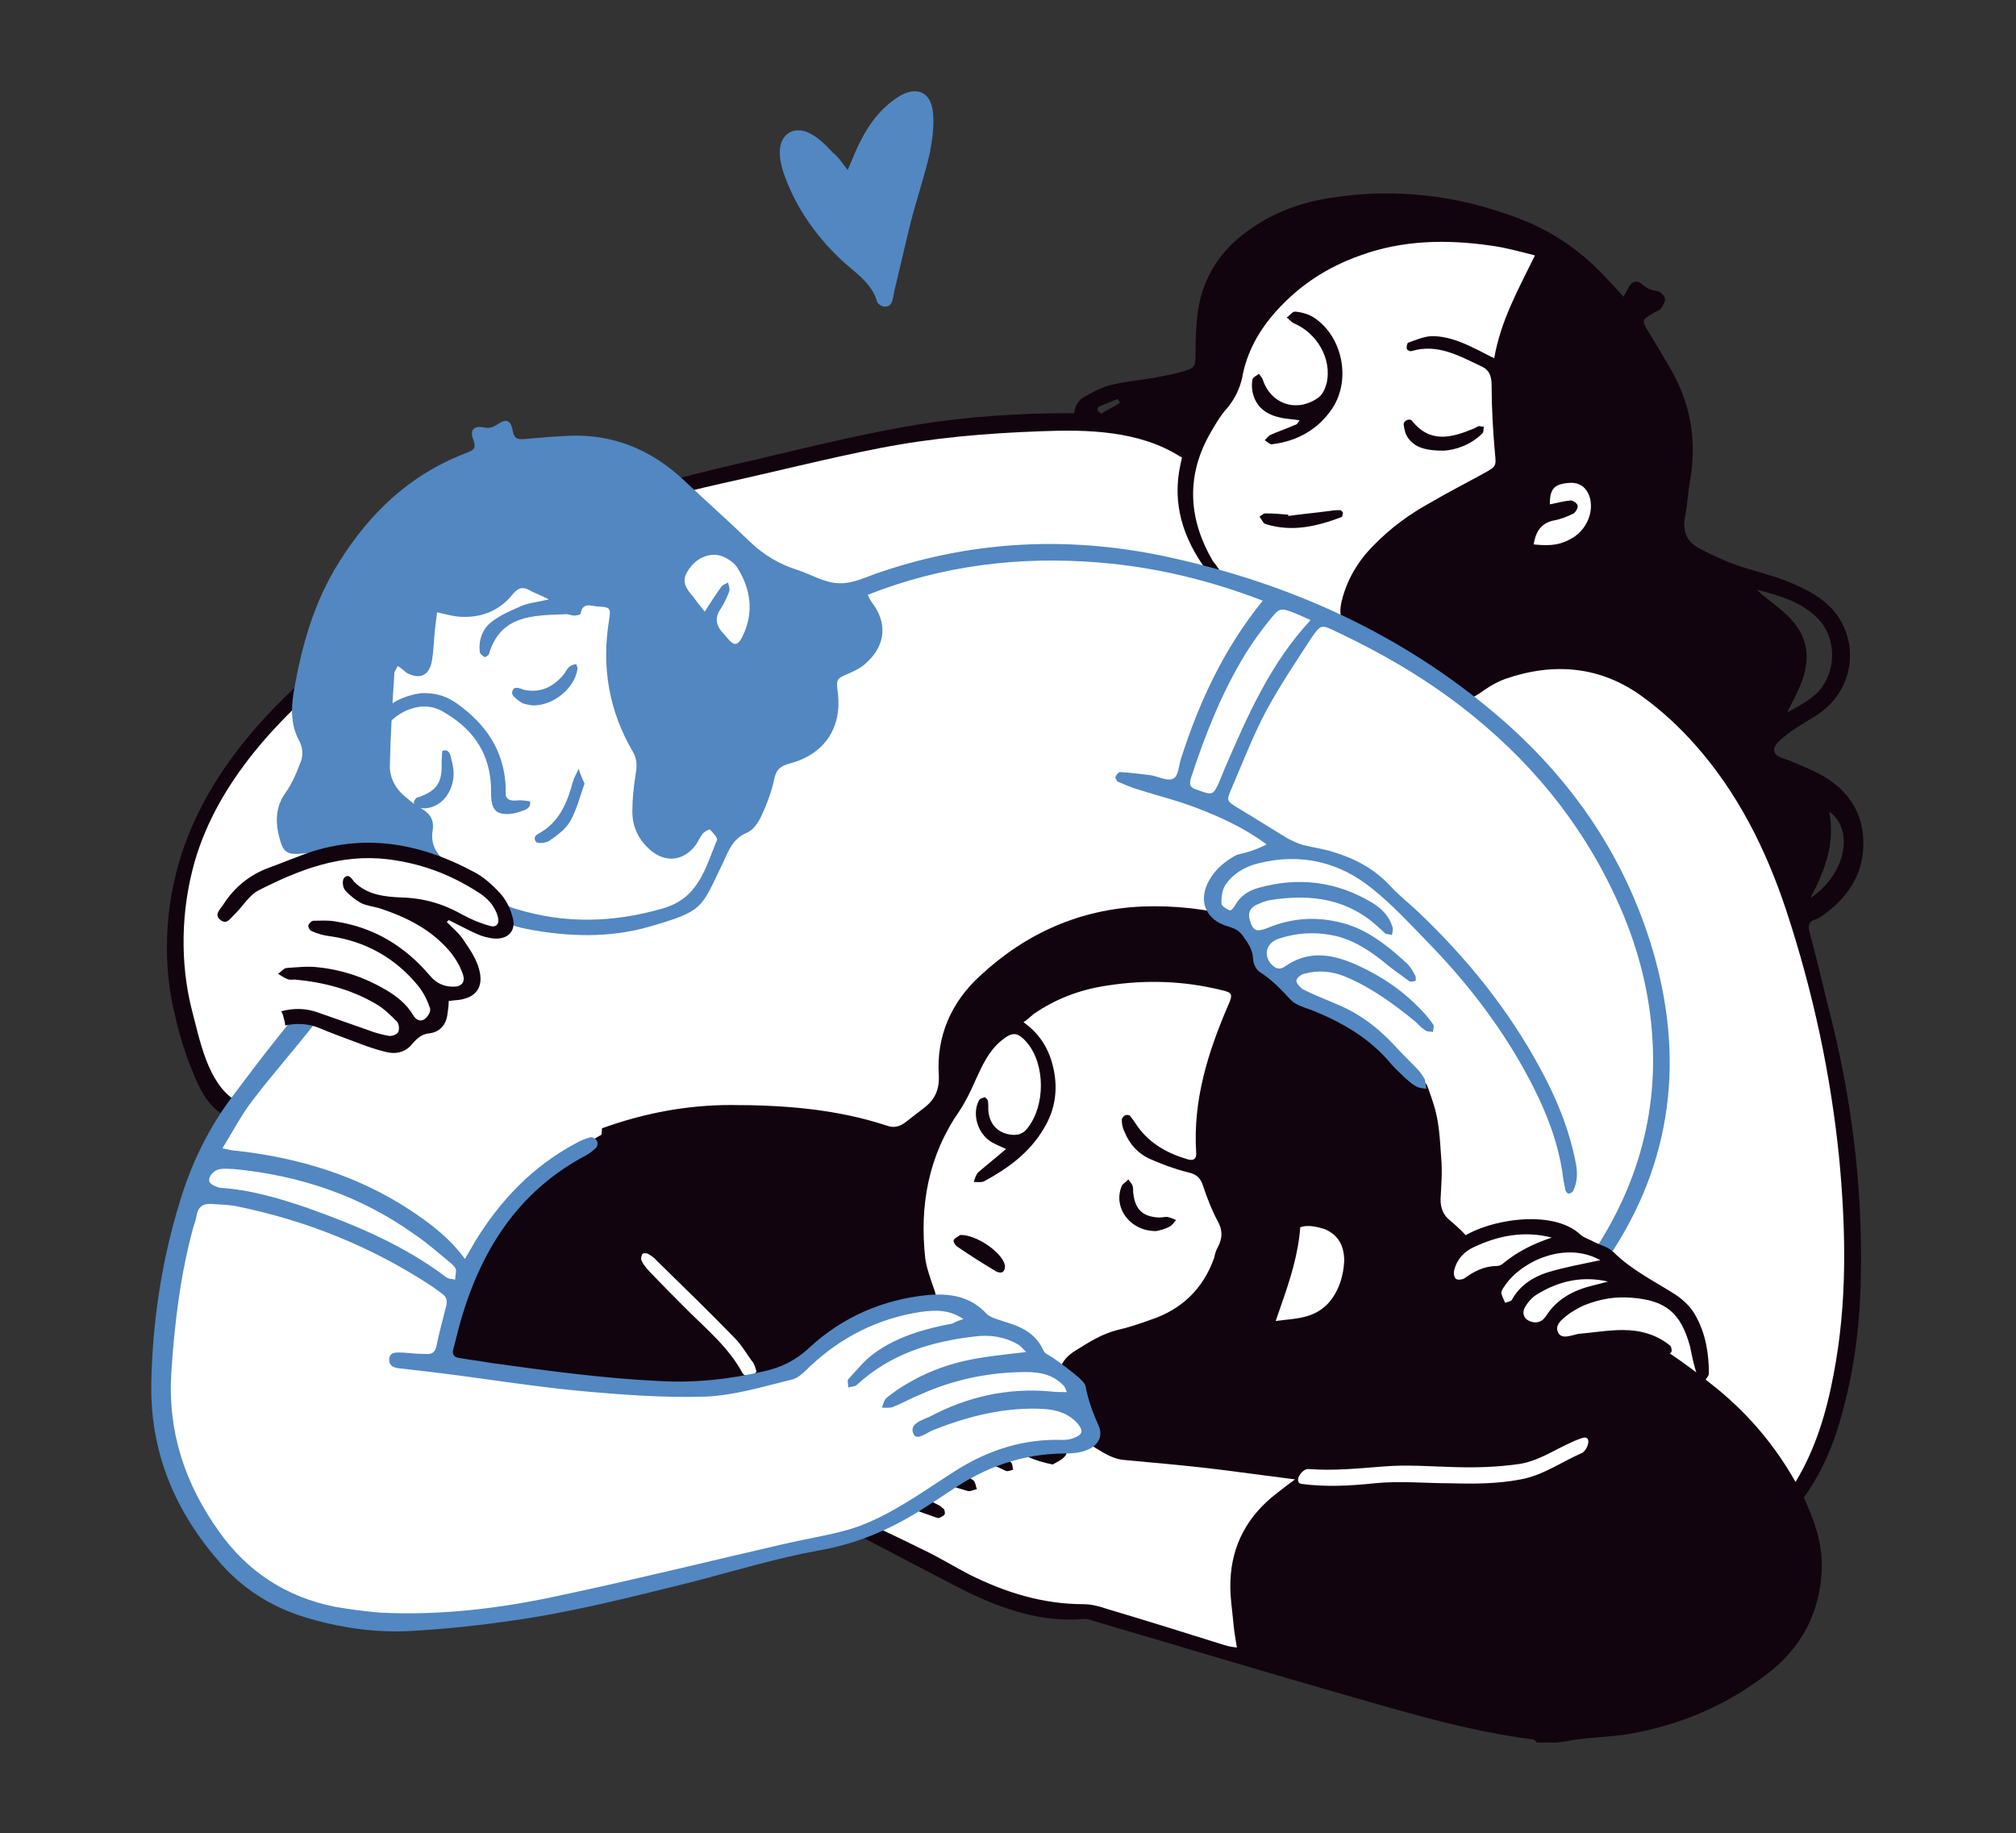
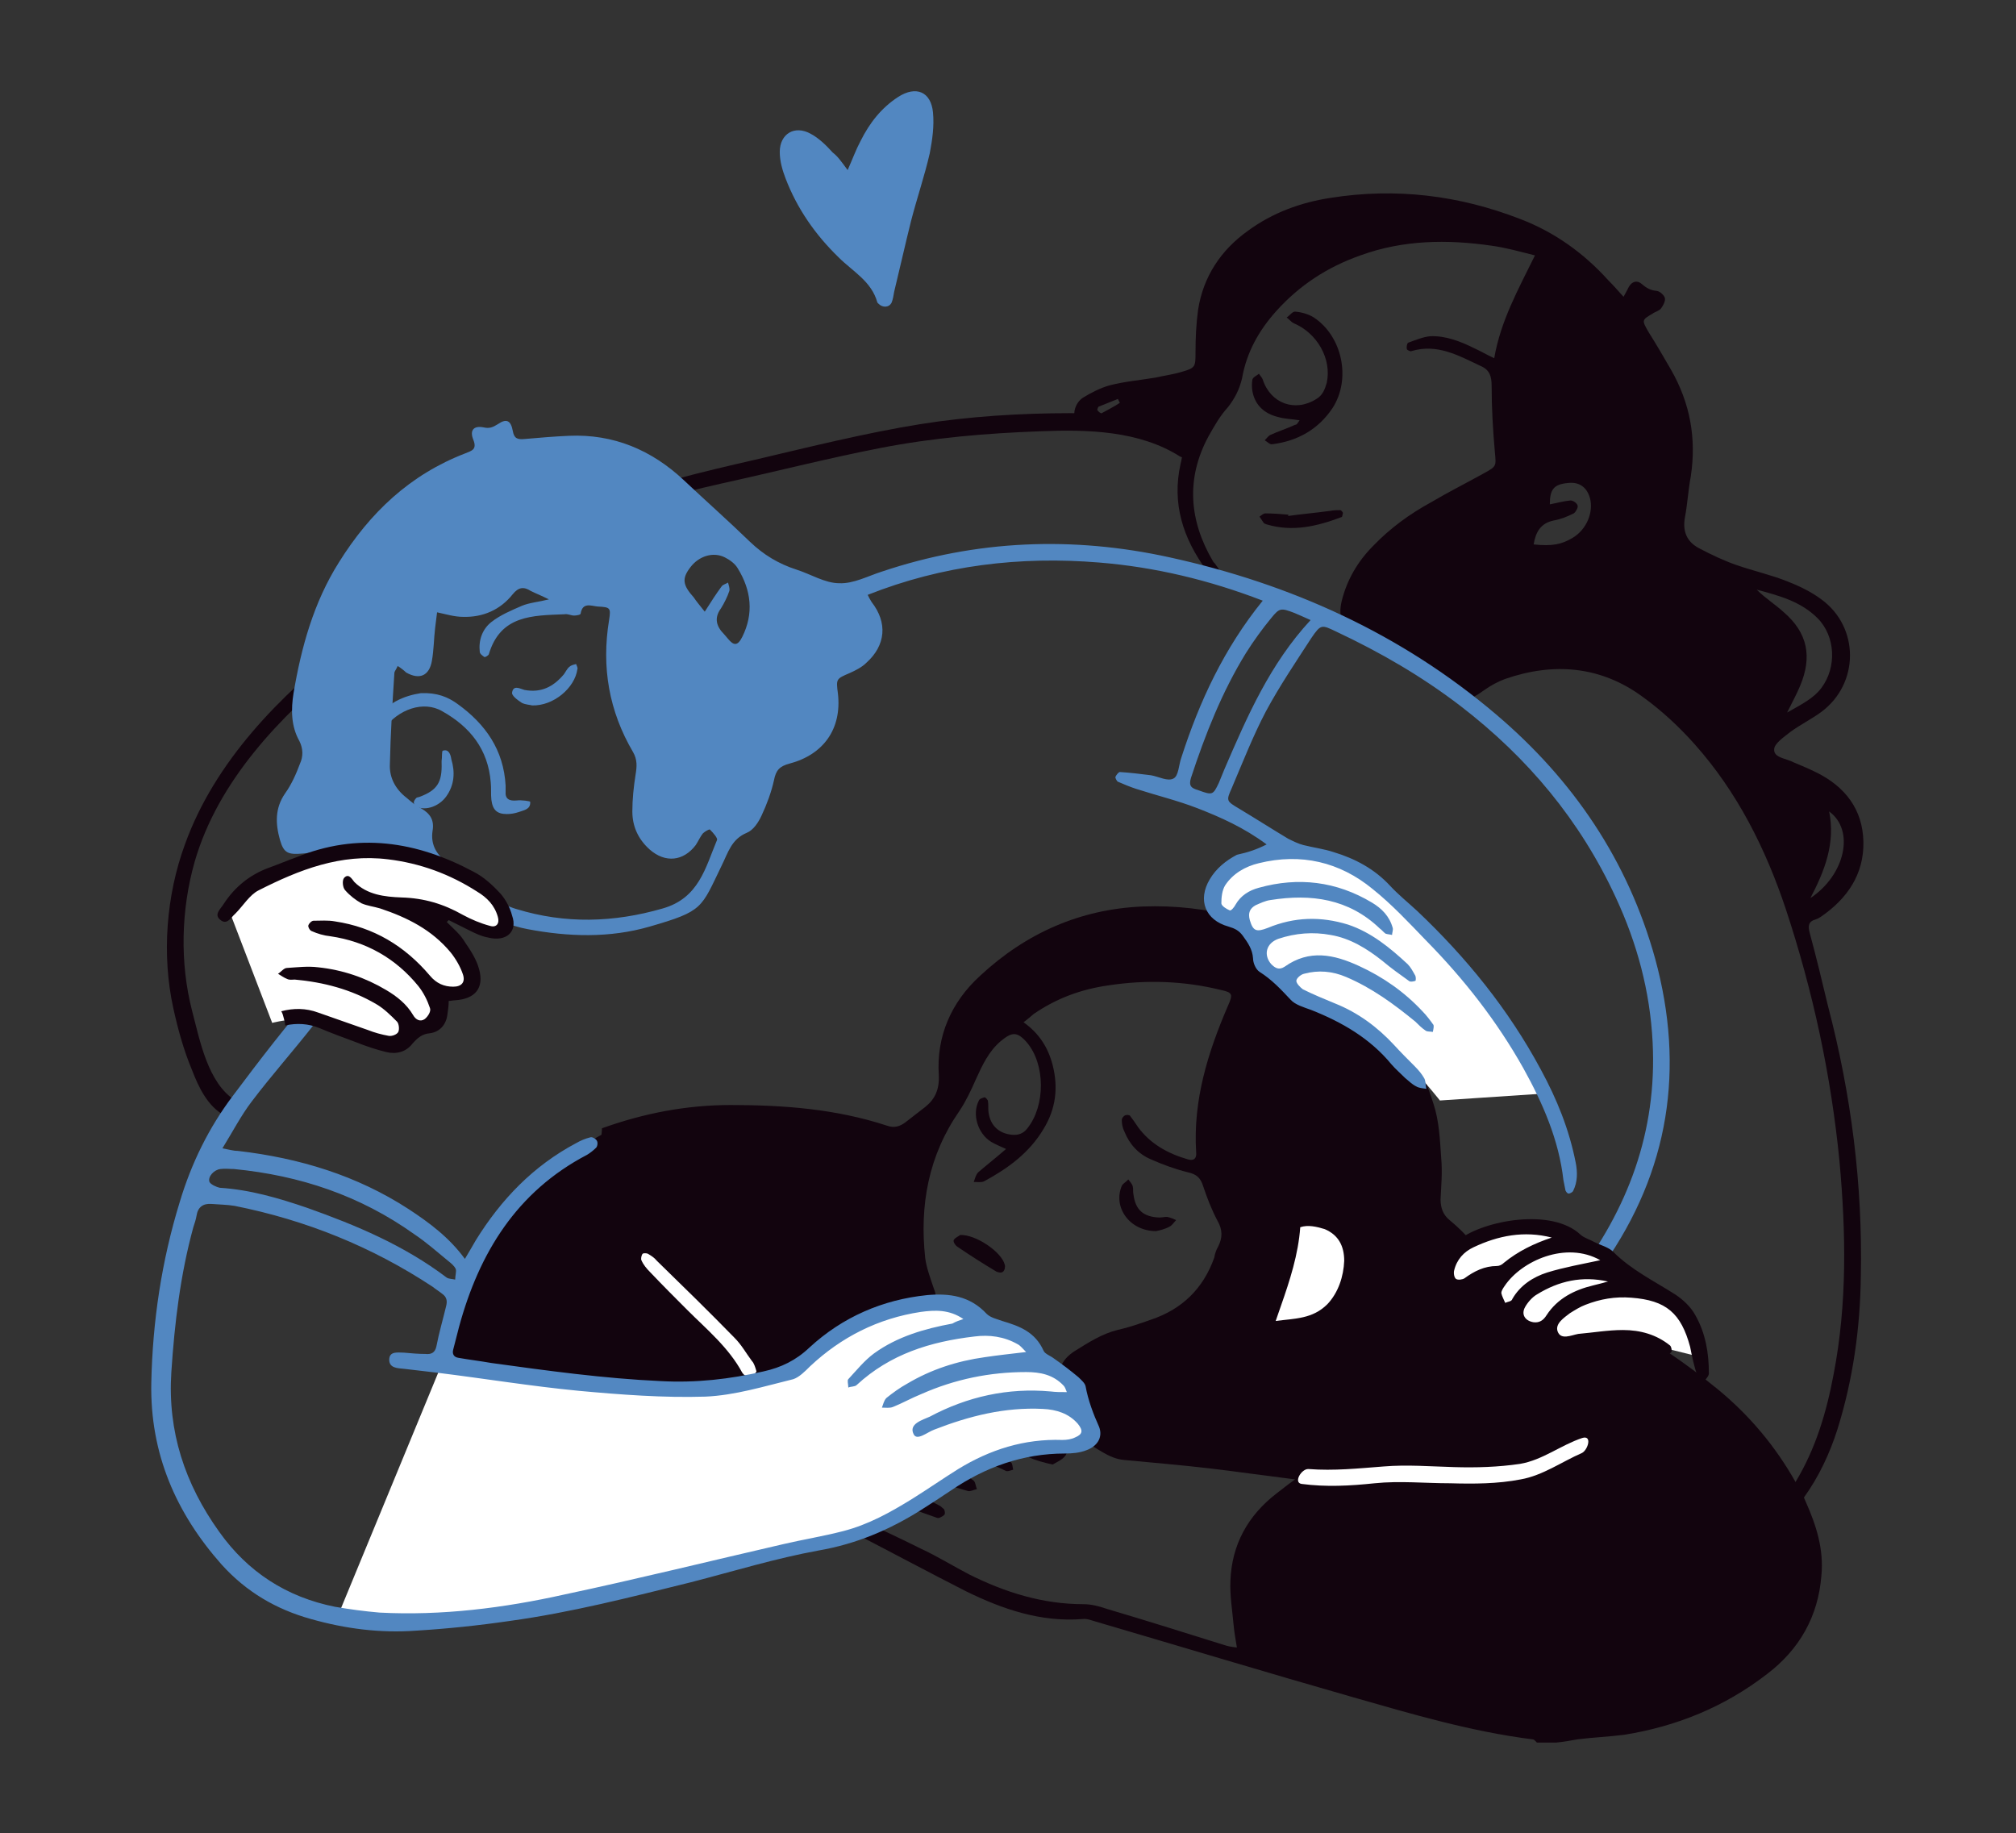
<svg xmlns="http://www.w3.org/2000/svg" id="_лой_2" x="0px" y="0px" viewBox="0 0 311.8 283.5" style="enable-background:new 0 0 311.8 283.5;" xml:space="preserve">
  <rect x="0" y="0" width="311.8" height="283.5" fill="#333333" stroke="none" />
  <style type="text/css"> .st0{fill:#FFFFFF;} .st1{fill:#12040E;} .st2{fill:#5287C1;} </style>
  <g id="_Layer_">
    <g>
-       <path class="st0" d="M134.4,236.7c0,0,20.1,11.5,24.5,11.6s9.5,1.2,9.5,1.2l32.6,8.3l77.6-27.9c0,0,11.3-19.1,7-49 S273.7,129,273.7,129s-20.4-51-20.4-51.6s-12.1-40.3-12.6-40.6s-39.6-0.9-40-1.4s-18.4,24.7-18.4,24.7L167.1,65 c0,0-30.3,3.4-45.8,6.3c-15.2,3-20.1,6.7-20.3,6.2S61,89.4,61,89.4L45,109c0,0-19.1,15.3-17.4,37.1c1.7,21.7,8.3,25.6,8.3,25.6 s-17,31.1-9.5,53.4s22,27.1,37.8,26.3S134.4,236.7,134.4,236.7L134.4,236.7z" />
      <path class="st1" d="M140.6,178.6c-1.6,1.5-3.4,2.8-4.8,4.4c-1.5,1.7-2.9,3.6-3.9,5.7c-2.3,4.4-0.2,7.6,2.3,11.2 c1.7,2.5-0.1,4.4-2.4,5.5c-1.8,0.9-3.3,1.4-4.6,3c-0.9,1.1-1.7,2.1-2.9,2.9c-1.4,1-3.2,1.8-4.8,2.2c-1.6,0.4-3.3,0.2-4.9,0.4 c-4,0.4-7.9,1-11.9,0.9c-6.6-0.2-13.7,0-20.1-1.6c-0.2,0.1-0.4,0.2-0.7,0.2c-2.2,0-4.4-0.1-6.6-0.5c-1.5-0.2-3.4-0.5-4.7-1.3 c-0.2-0.1-0.4-0.3-0.6-0.5c-1.7-1.2-0.8-4.1-0.4-5.7c0.7-2.9,2-5.4,3.6-7.9c3.6-5.7,4.7-9.6,9.4-14.4c2.1-2.1,7.2-5.6,9.7-7.2 c2.5-1.5,5.4-2.3,8.2-2.9c6.9-1.4,14.2-2.3,21.2-1.6c3.6,0.4,7.2,1.2,10.7,1.9c3.1,0.6,6,1.7,8.8,3.2 C141.8,176.9,141,178.2,140.6,178.6L140.6,178.6z" />
      <path class="st0" d="M117,212.1c-0.2,0.3-0.4,0.7-0.7,0.8c-0.3,0.1-0.7-0.1-1.1-0.2c-0.2-0.1-0.3-0.3-0.4-0.4 c-2.1-3.9-5.5-6.7-8.5-9.7c-1.9-1.9-3.8-3.8-5.7-5.8c-0.6-0.6-1.1-1.2-1.4-1.9c-0.1-0.2,0-0.8,0.2-1c0.1-0.1,0.6-0.1,0.8,0 c0.5,0.3,1,0.6,1.4,1.1c4,3.9,8.1,7.9,12,11.9c1.1,1.1,1.8,2.4,2.7,3.6C116.6,210.8,116.8,211.4,117,212.1L117,212.1z" />
      <path class="st1" d="M279.3,232.3c-0.1-0.2-0.2-0.5-0.3-0.7c-0.4-0.8-0.8-1.6-1.3-2.4c-3.1-5.5-7.1-10.3-12.1-14.4 c-9.8-8-20.6-14.1-33.1-17c-0.4-0.1-0.8-0.1-1.2-0.4c-0.5-0.3-1.1-0.6-1.3-1.1c-1.1-3.2-3.3-5.5-5.8-7.6c-1-0.8-1.4-1.9-1.4-3.2 c0.1-2.1,0.3-4.2,0.1-6.4c-0.2-2.8-0.3-5.7-1.2-8.4c-1.8-5.7-4.5-11-8-15.9c-2.2-3.1-4.9-5.6-8.3-7.4c-9-4.8-18.5-7.6-28.7-7.2 c-9.6,0.4-18,4.1-25.1,10.7c-4.5,4.1-6.8,9.4-6.4,15.4c0.1,2.2-0.6,3.7-2.1,4.9c-1,0.8-2.1,1.6-3.1,2.4c-0.8,0.6-1.7,0.9-2.8,0.5 c-7.9-2.6-16-3.2-24.2-3.2c-6.9,0-13.5,1.3-19.9,3.6c0,0.5-0.1,1-0.1,1.5c0,0.3,0,0.8,0,1.2c3.6-1.4,7.4-2.4,11.3-3 c7.9-1.3,15.7-0.8,23.5,0.4c2.4,0.4,4.9,1,7.9,1.6c-1.2,1.1-1.9,1.7-2.7,2.3c-3,2.5-5.5,5.3-7.2,8.9c-2.5,5.4-1.4,10.6,3.1,14.5 c1.7,1.5,3.4,2.5,5.7,1.1c0.7-0.4,1.5-0.6,2.3-0.7c2.1-0.4,4.2-0.6,6.3-0.9c1.6-0.3,1.8-0.7,1.2-2.2c-0.5-1.5-1.1-3.1-1.3-4.6 c-0.9-8.2,0.5-15.9,5.3-22.8c1-1.5,1.8-3.2,2.5-4.8c1-2.2,2-4.4,3.9-6c1.7-1.4,2.5-1.5,4,0.2c2.9,3.4,2.9,9.8,0.1,13.3 c-0.6,0.8-1.4,1.1-2.4,1c-2-0.2-3.3-1.4-3.6-3.4c-0.1-0.6,0-1.2-0.1-1.8c0-0.2-0.4-0.6-0.5-0.6c-0.3,0.1-0.8,0.2-0.9,0.5 c-1.1,2.1-0.2,5.1,1.9,6.4c0.7,0.4,1.4,0.7,2.3,1.1c-1.5,1.3-2.9,2.4-4.3,3.6c-0.4,0.4-0.5,1-0.7,1.5c0.6,0,1.2,0.1,1.6-0.1 c3.7-2,7-4.4,9.2-8.1c1.9-3.1,2.3-6.4,1.4-9.9c-0.7-2.7-2.1-4.9-4.5-6.6c0.7-0.5,1.1-0.9,1.6-1.3c3.5-2.4,7.3-3.8,11.5-4.4 c5.9-0.9,11.7-0.7,17.4,0.7c1.9,0.4,1.9,0.7,1.1,2.5c-3.1,7.2-5.4,14.6-4.9,22.6c0.1,0.9-0.3,1.4-1.3,1.1c-3.1-0.9-5.8-2.4-7.7-5 c-0.4-0.6-0.8-1.2-1.2-1.7c-0.1-0.2-0.6-0.2-0.8-0.1s-0.5,0.4-0.5,0.7c0,0.6,0.1,1.2,0.4,1.8c0.8,2,2.2,3.5,4.1,4.3 c1.8,0.8,3.7,1.5,5.7,2c1.4,0.3,2,0.9,2.4,2.2c0.6,1.8,1.3,3.6,2.2,5.3c0.8,1.4,0.8,2.6,0.1,4c-0.3,0.5-0.5,1.1-0.6,1.7 c-1.7,4.8-5,8-9.8,9.6c-1.7,0.6-3.4,1.2-5.2,1.6c-2.4,0.6-4.4,1.9-6.5,3.2c-2.4,1.5-2.9,3.4-2.2,6c0.3,1.3,1,2.6,0.8,3.8 c-0.5,2.4,0.8,3.3,2.5,4.1c2.2,1,4,2.8,6.5,3c4.4,0.4,8.8,0.8,13.2,1.3c4.2,0.5,8.4,1.1,13.2,1.7c-1.4,1-2.1,1.6-2.9,2.2 c-4.4,3.4-6.9,7.9-7.1,13.5c-0.1,2.3,0.3,4.6,0.5,6.9c0.1,1.1,0.3,2.1,0.5,3.4c-0.9-0.1-1.4-0.2-2-0.4c-6.1-1.9-12.1-3.8-18.2-5.6 c-1.1-0.4-2.4-0.7-3.5-0.7c-6.3,0-12.1-1.8-17.7-4.6c-2.5-1.3-4.9-2.8-7.5-4c-3-1.5-6-2.9-9-4.3c-0.9-0.4-2.2-0.9-2.7,0.1 c-0.5,1.2,0.9,1.6,1.8,2c5.6,2.9,11.2,5.9,16.9,8.8c5.7,2.8,11.6,4.8,18,4.3c0.7-0.1,1.4,0.2,2.1,0.4c13.3,3.9,26.5,7.9,39.8,11.7 c9.1,2.6,18.2,5.3,27.7,6.5c0.3,0,0.5,0.3,0.7,0.5h3c1.1-0.1,2.2-0.3,3.3-0.5c2.4-0.3,4.8-0.4,7.2-0.7c8.1-1.3,15.5-4.3,22.1-9.4 c5-3.8,7.9-8.9,8.4-15.2C282.1,239.6,280.9,235.9,279.3,232.3L279.3,232.3z M278.4,247.7c-1.2,3.9-3.6,6.9-6.8,9.4 c-6.2,4.6-13.1,7.5-20.7,8.7c-3.2,0.5-6.4,0.6-9.6,0.9c-3.9,0.2-7.7-0.3-11.4-1.3c-11-2.9-22-5.9-33.1-8.8c-1.7-0.4-2.7-1.2-2.9-3 c-0.4-2.4-0.9-4.8-1.1-7.2c-0.3-5.1,1.6-9.5,5.4-12.9c0.5-0.5,1.1-0.9,1.6-1.3c2.5-2.1,5.1-2.8,8.6-2.3c10,1.5,20,2.5,30,3.7 c3.6,0.4,7.2,0.6,10.8-0.6c0.5-0.2,1.1-0.1,1.4-0.4c0.5-0.4,1.1-1.1,1-1.6c-0.2-1-1.1-0.6-1.7-0.3c-4.4,1.7-8.9,1-13.5,0.5 c-9.6-1.2-19.2-2.3-28.8-3.5c-5.9-0.8-11.8-1.6-17.7-2.5c-1.8-0.3-2.8-1.4-3-3.6c-0.7-7.6,2.8-14.2,9.7-17.6 c9.8-4.8,20-7,31.1-4.6c13.6,2.9,25.5,8.8,36.1,17.5c5.1,4.2,9.1,9.1,12.1,14.9c0.4,0.7,0.7,1.5,1.1,2.2c0.1,0.3,0.2,0.6,0.4,0.8 C279.3,238.9,279.8,243.3,278.4,247.7L278.4,247.7z" />
      <g>
        <path class="st1" d="M279.9,144.3c-0.3-1.1-0.2-1.8,0.9-2.1c0.3-0.1,0.5-0.2,0.8-0.4c4.1-2.8,6.7-6.6,6.6-11.6s-2.8-8.5-7.2-10.7 c-1.2-0.6-2.4-1.1-3.6-1.6c-1.1-0.6-3.1-0.7-3-2c0-0.9,1.5-1.9,2.5-2.7c1.5-1.1,3.3-2,4.8-3.1c5.9-4.4,5.9-13.1,0-17.4 c-1.6-1.2-3.5-2.1-5.3-2.8c-2.5-1-5.2-1.6-7.8-2.5c-2-0.7-3.9-1.6-5.8-2.6s-2.6-2.6-2.2-4.8c0.4-2.1,0.5-4.2,0.9-6.3 c0.9-5.9-0.1-11.4-3.1-16.6c-1.1-1.9-2.2-3.8-3.4-5.7c-1.1-1.9-1.1-1.9,0.6-2.9c0.4-0.3,1-0.4,1.3-0.8c0.3-0.4,0.7-1.1,0.6-1.6 c-0.1-0.4-0.7-1-1.2-1.1c-1-0.1-1.6-0.4-2.4-1.1c-0.7-0.6-1.5-0.4-2,0.5c-0.2,0.4-0.4,0.8-0.8,1.5c-0.9-1-1.6-1.8-2.4-2.6 c-3.8-4.2-8.3-7.4-13.5-9.4c-9.5-3.7-19.3-4.9-29.4-3.3c-4.6,0.7-9,2.3-12.8,5.1c-4.2,3-6.9,7.1-7.7,12.2 c-0.3,2.2-0.4,4.4-0.4,6.6c0,2.2,0,2.4-2.1,3c-1.3,0.4-2.8,0.6-4.1,0.9c-2.4,0.4-4.8,0.6-7.1,1.2c-1.4,0.4-2.8,1.1-4.1,1.9 c-1.2,0.8-1.6,2.4-1.2,3.2c0.6,1.1,1.7,1,2.7,1c3.2,0.1,6.2,0.7,8.9,2.3c1,0.6,2.2,1,3.3,1.4c1.8,0.6,1.8,0.6,1.4,2.3 c-1.4,6.2,0.4,11.6,4,16.5c0.4,0.5,0.8,1.4,1.6,0.9c0.9-0.6,0.2-1.2-0.2-1.8c-0.1-0.2-0.3-0.3-0.4-0.5 c-3.7-6.3-4.2-12.8-0.7-19.3c0.9-1.6,1.8-3.2,3-4.5c1.1-1.4,1.8-2.8,2.2-4.5c0.7-4,2.6-7.4,5.3-10.4c3.6-4,7.9-6.8,13-8.6 c6.6-2.4,13.4-2.5,20.3-1.5c2.2,0.3,4.3,0.9,6.7,1.5c-2.6,5.3-5.3,10.1-6.3,15.9c-1.3-0.6-2.1-1.1-3-1.5c-2.2-1.1-4.5-2-6.9-1.9 c-1.1,0.1-2.3,0.6-3.4,1c-0.2,0.1-0.3,0.7-0.2,1c0,0.1,0.5,0.4,0.7,0.3c4-1.2,7.3,0.7,10.7,2.3c1.4,0.6,1.7,1.6,1.7,3.1 c0,3.4,0.2,6.8,0.5,10.2c0.2,2.2,0.3,2.2-1.7,3.3c-2.7,1.5-5.5,2.9-8.2,4.5c-3.3,1.8-6.3,4-8.9,6.7c-2.4,2.4-4.1,5.3-4.9,8.6 c-0.6,2.5,0.2,4.3,2.5,5.3c4.9,2.3,9.8,4.8,14,8.3c2.4,2,3.1,1.9,5.6,0.1c1-0.7,2.1-1.3,3.2-1.7c7.5-2.6,14.8-2,21.3,2.8 c2.9,2.1,5.6,4.6,8,7.3c6.6,7.4,11,16.2,14.1,25.5c4.2,12.7,7,25.7,8.3,39c1,11,1.2,22-0.9,32.9c-1.1,5.9-2.8,11.6-5.9,16.7 c-0.5,0.9-1.1,1.7-1.7,2.5c0.4,0.7,0.7,1.5,1.1,2.2c0.7-0.7,1.3-1.5,1.9-2.3c2.3-3.2,4-6.8,5.2-10.6c2.4-7.7,3.5-15.6,3.6-23.6 c0.3-14.2-1.5-28.2-5.1-41.9C281.8,151.7,280.9,148,279.9,144.3L279.9,144.3z M282.9,125.5c4,2.9,2.5,9.8-2.9,13.4 C282.2,134.7,283.9,130.4,282.9,125.5z M170.4,63.9c-0.1,0.1-0.5-0.2-0.7-0.5c0,0,0.1-0.4,0.2-0.5c1-0.4,2-0.8,3-1.2 c0.1,0.2,0.2,0.4,0.3,0.6C172.3,62.9,171.3,63.4,170.4,63.9L170.4,63.9z M243.2,83.2c-1.7,1-3.1,1.3-6,1c0.3-1.9,1.1-3.3,3.1-3.7 c1.1-0.2,2.1-0.6,3.1-1.1c0.3-0.2,0.7-0.9,0.6-1.2c-0.1-0.4-0.7-0.8-1.1-0.8c-1.1,0.1-2.1,0.4-3.2,0.6c0-2.3,0.6-3.1,2.8-3.3 c1.7-0.2,2.9,0.6,3.4,2.3C246.5,79.2,245.4,81.9,243.2,83.2L243.2,83.2z M281.1,95.6c2.8,2.8,3,7.6,0.6,10.8 c-1.2,1.6-3,2.5-5.3,3.8c0.9-1.8,1.5-2.9,2-4.1c1.9-4.5,1.2-8.2-2.5-11.4c-1.3-1.2-2.9-2.2-4.2-3.5 C275.1,92.1,278.5,93,281.1,95.6L281.1,95.6z" />
        <path class="st1" d="M277.9,234.5c-0.1-0.3-0.2-0.6-0.4-0.8c-0.3-0.8-0.7-1.5-1.1-2.2c-2.9-5.7-7.1-10.8-12.2-15.1 c-10.8-8.9-23.1-14.8-36.3-17.6c-10.3-2.2-20.6-0.6-31.4,4.7c-7,3.4-10.7,10.2-10,18.1c0.2,2.4,1.4,3.7,3.4,4l4.9,0.7 c4.2,0.6,8.5,1.2,12.8,1.8c5.4,0.7,10.7,1.3,16.1,2c4.2,0.5,8.5,1,12.7,1.6l0.5,0.1c4.3,0.5,8.8,1.1,13.2-0.6l0.1-0.1 c0.2-0.1,0.7-0.3,0.8-0.2c0,0,0.1,0.1,0.1,0.2c0,0.1-0.3,0.6-0.9,1.1c-0.1,0.1-0.4,0.2-0.6,0.2c-0.2,0-0.4,0.1-0.6,0.1 c-3.5,1.2-7.1,1-10.6,0.6c-2.5-0.3-5-0.6-7.5-0.9c-7.4-0.8-15-1.7-22.5-2.8c-3.6-0.5-6.4,0.2-9,2.4c-0.2,0.2-0.5,0.4-0.7,0.6 c-0.3,0.2-0.6,0.5-0.9,0.8c-4,3.6-5.9,8-5.6,13.3c0.1,1.7,0.4,3.4,0.7,5c0.1,0.8,0.3,1.5,0.4,2.3c0.3,1.8,1.3,2.8,3.3,3.4 c8.5,2.2,17,4.5,25.5,6.8l7.5,2c3.4,0.9,6.6,1.4,9.8,1.4c0.6,0,1.2,0,1.7,0c1-0.1,2-0.2,3-0.3c2.2-0.2,4.4-0.4,6.6-0.7 c7.7-1.1,14.7-4.1,20.9-8.8c3.5-2.7,5.9-5.8,7-9.6C280.2,243.5,279.9,239.2,277.9,234.5L277.9,234.5z" />
        <path class="st1" d="M201,65c-1.2-0.2-2.3-0.2-3.3-0.5c-2.1-0.5-3.6-1.8-4-4c-0.1-0.6-0.1-1.2,0-1.8c0.1-0.4,0.7-0.6,1-0.9 c0.2,0.3,0.5,0.6,0.6,0.9c1.2,3.7,5,5.1,8.3,3c1-0.6,1.3-1.5,1.6-2.5c0.8-3.7-1.5-7.7-5.1-9.2c-0.4-0.2-0.7-0.6-1.1-0.9 c0.5-0.3,0.9-1,1.4-0.9c1,0.1,2,0.4,2.8,0.9c4.4,2.9,5.8,9.5,2.9,14c-2.2,3.3-5.4,5.1-9.3,5.6c-0.4,0.1-0.8-0.4-1.2-0.6 c0.3-0.3,0.5-0.6,0.8-0.8c1.3-0.6,2.6-1,3.9-1.6C200.6,65.7,200.7,65.4,201,65L201,65z" />
-         <path class="st1" d="M223.3,69.7c-2.6,0-4.3-0.4-5.4-1.8c-0.5-0.6-0.7-1.4-0.8-2.2c-0.1-0.6,0.9-1.1,1.3-0.6 c2.8,3.5,6.1,2.6,9.5,1.2c0.3-0.1,0.5-0.3,0.8-0.4c0.3,0,0.5,0.1,0.8,0.1c-0.1,0.3,0,0.8-0.2,1C227.4,68.9,225,69.6,223.3,69.7 L223.3,69.7z" />
        <path class="st1" d="M199.2,79.8c2.2-0.3,4.4-0.5,6.6-0.8c0.5-0.1,1-0.1,1.5-0.1c0.1,0,0.3,0.2,0.4,0.4c0,0.2-0.1,0.4-0.1,0.5 s-0.1,0.2-0.2,0.2c-3.7,1.4-7.5,2.3-11.5,1.1c-0.2-0.1-0.4-0.1-0.5-0.3c-0.2-0.3-0.4-0.6-0.6-0.9c0.3-0.2,0.6-0.5,0.9-0.5 c1.2,0,2.4,0.1,3.6,0.2C199.2,79.6,199.3,79.7,199.2,79.8L199.2,79.8z" />
      </g>
      <path class="st1" d="M184.6,68.2c-5.6-3.6-12.5-4.3-19.1-4.3c-7.7,0-15.6,0.5-23.2,1.7c-8.6,1.4-17,3.5-25.5,5.5 c-7.9,1.8-15.8,3.7-23.5,6.5c-14.2,5-27.4,12.4-39.4,21.7c-10.6,8.2-20.7,18.5-25.3,31.3c-2.9,7.9-3.6,17.1-1.8,25.3 c0.7,3.2,1.6,6.5,2.9,9.6c1,2.6,2.4,5.6,5,7c1.1,0.6,2.8-1.6,1.7-2.3c-4.3-2.7-5.5-9.4-6.7-13.9c-1.9-7.4-1.7-15.6,0.4-23 c3.6-12.5,13.2-22.5,23-30.5c11.2-9,23.7-16.4,37.1-21.6c6.9-2.7,14.1-4.8,21.3-6.4c8.2-1.8,16.4-3.9,24.6-5.5 c8.2-1.6,16.5-2.3,24.8-2.6c7.3-0.3,15.3-0.1,21.6,3.9C184,71.4,185.8,68.9,184.6,68.2L184.6,68.2z" />
      <g>
        <path class="st1" d="M164.1,222c-0.9-1-1.9-1-2.2,0.3c-0.3,1.4-0.9,1-1.7,0.7c-1-0.4-2-1-3-1.4c-0.4-0.1-0.9,0-1.4,0.1 c0.1,0.5,0,1.2,0.4,1.6c1.6,1.8,3.8,2.6,6.6,3.2c0.5-0.3,1.5-0.7,2-1.4C165.5,223.9,164.8,222.9,164.1,222L164.1,222z" />
        <path class="st1" d="M145.2,232.8c-2.6-1.4-5.2-2.4-8.5-2.9c-0.3,0.2-0.8,0.4-1.4,0.7c0.4,0.4,0.8,0.9,1.3,1.1 c2.7,1.1,5.4,2,8.2,3c0.2,0.1,0.4,0.1,0.6,0c0.2-0.1,0.6-0.3,0.7-0.5s0-0.6-0.1-0.8C145.7,233.2,145.5,232.9,145.2,232.8z" />
        <path class="st1" d="M148.8,223.2c-0.5,0.1-1.2,0.1-1.9,0.2c-0.3,0.1-0.6,0.4-0.9,0.6c0.2,0.3,0.4,0.7,0.7,0.8 c3.1,0.5,6.1,1.3,8.9,2.7c0.3,0.1,0.7-0.1,1.1-0.2c-0.1-0.4-0.1-0.9-0.3-1.1C154.3,224.3,151.8,223.3,148.8,223.2L148.8,223.2z" />
        <path class="st1" d="M144.3,226.8c-0.4,0-0.6-0.1-0.8,0c-0.4,0.2-0.8,0.4-1.2,0.6c0.3,0.3,0.5,0.9,0.9,1c2.1,0.8,4.3,1.6,6.5,2.2 c0.4,0.1,0.9-0.2,1.4-0.3c-0.2-0.4-0.2-1-0.5-1.3C148.6,227.5,146.4,227,144.3,226.8L144.3,226.8z" />
      </g>
      <path class="st0" d="M128.5,238.4c1.6-0.4,10-3.1,11.9-4.7c1.9-1.6,14.3-8.7,16.1-9s12.4,0.3,12.2-1.9s-3-8.3-4.4-9.9 c-1.4-1.6-4.5-2.9-4.5-2.9s1.3-1.7-2.6-3.3s-6.1-1.8-6.1-1.8s1.5-2.8-4-2.9c-5.5-0.1-15.4,1.6-18.8,4.7c-3.4,3.1-6.5,5.7-6.5,5.7 s-14.8,3.9-23.1,2.2s-30.1-4.3-30.1-4.3l-16.3,39.5c0,0,9.6,4.2,36.4-2.1C115.7,241.5,128.5,238.4,128.5,238.4L128.5,238.4z" />
      <path class="st0" d="M222.7,170.2c0,0-7.2-9.2-12.1-11.6c-4.9-2.4-9.6-4.2-10.4-5.2s-2-1.9-2-1.9s-2.2-1.2-2.6-2.9 c-0.3-1.6-0.5-2.4-0.5-2.4l-3.2-3.4c0,0-3.9-0.2-4-2.9s4.6-7.8,8.3-8.2s10.9,0.3,15,3.2s21.9,22.4,24.3,26.4s3.7,7.8,3.7,7.8 L222.7,170.2L222.7,170.2z" />
      <g>
        <path class="st2" d="M195.9,130.6c-3.5-2.6-7.1-4.2-10.7-5.6c-3.1-1.2-6.4-2-9.5-3c-0.9-0.3-1.9-0.7-2.8-1.1 c-0.2-0.1-0.4-0.6-0.4-0.7c0.1-0.3,0.5-0.8,0.7-0.8c1.6,0.1,3.2,0.3,4.8,0.5c1.2,0.2,2.6,1,3.5,0.5c0.8-0.4,0.8-2.1,1.2-3.2 c2.8-8.7,6.6-16.9,12.6-24.3c-8.3-3.2-16.7-5.2-25.3-5.9c-12.2-1-24.2,0.4-35.8,5c0.2,0.4,0.4,0.8,0.6,1.1 c2.5,3.2,2.2,6.7-0.8,9.4c-0.7,0.7-1.7,1.2-2.6,1.6c-2.1,0.9-2.1,0.9-1.8,3.2c0.6,5.4-2.2,9.4-7.5,10.8c-1.5,0.4-2.1,1-2.4,2.6 c-0.4,1.8-1.1,3.7-1.9,5.4c-0.5,1.1-1.3,2.3-2.3,2.7c-2.4,1-2.9,3.1-3.9,5.1c-3.2,6.6-2.8,7-11.1,9.4c-6.2,1.8-12.6,1.6-18.9,0.4 c-2.7-0.5-5.2-1.6-7.5-3.2c-1.4-1-2.8-1.1-4.2-0.2c-1.4,0.8-2.9,1.5-4.2,2.4c-6.4,4.5-12.3,9.5-17.1,15.7 c-3.2,4.1-6.6,7.9-9.7,12c-1.6,2.1-2.9,4.6-4.5,7.2c1.1,0.2,1.7,0.4,2.4,0.4c9.5,1.1,18.4,3.8,26.4,9c3.2,2.1,6.3,4.4,8.7,7.7 c0.7-1.2,1.2-2,1.7-2.9c3.9-6.3,8.9-11.5,15.5-15c0.7-0.4,1.4-0.7,2.2-0.9c0.3-0.1,0.8,0.2,1,0.5s0.1,0.9-0.1,1.1 c-0.4,0.4-0.9,0.8-1.4,1.1c-10.9,5.7-16.7,15.2-19.8,26.6c-0.3,1.2-0.6,2.3-0.9,3.5c-0.2,0.7,0.1,1.2,0.8,1.3 c1.7,0.3,3.4,0.5,5.1,0.8c8.7,1.2,17.4,2.4,26.2,2.8c5.4,0.3,10.7-0.3,15.9-1.5c2.7-0.6,5-1.7,7.1-3.7c5.1-4.7,11.3-7.4,18.2-8.1 c3.4-0.3,6.6,0.1,9.2,2.9c0.6,0.6,1.6,0.8,2.4,1.1c2.7,0.8,5.1,1.7,6.4,4.6c0.2,0.5,1.1,0.8,1.6,1.2c1.3,0.9,2.6,1.9,3.8,2.9 c0.4,0.4,1,0.9,1.1,1.4c0.4,2.2,1.2,4.3,2.1,6.3c0.6,1.6-0.3,3-2,3.6c-1,0.4-2.2,0.5-3.3,0.5c-6.5,0-12.3,2.1-17.6,5.7 c-1.5,1-3,2-4.6,3c-4.9,3.1-10.1,5.3-15.9,6.3c-6.6,1.2-13.1,3.2-19.7,4.9c-9.3,2.3-18.6,4.7-28.1,6c-4.8,0.7-9.6,1.2-14.5,1.5 c-5.5,0.4-10.9-0.3-16.2-1.8c-5.4-1.5-10-4.2-13.8-8.4c-7.1-8-11.1-17.2-10.9-28.1c0.2-9.6,1.6-18.9,4.4-28 c1.8-6,4.5-11.5,8.2-16.4c4.2-5.6,8.4-11.1,13-16.3c5.3-6.1,11.6-11.2,18.7-15.2c0.3-0.2,0.7-0.4,1.3-0.8c-2-2.2-3.9-4.3-7-4.8 c-5-0.8-10-1-15.1-0.4c-2.3,0.2-3,0-3.6-2.1c-0.7-2.5-0.8-4.9,0.8-7.2c1-1.4,1.7-3,2.3-4.6c0.5-1.1,0.5-2.3-0.1-3.5 c-1.3-2.3-1.3-4.9-0.9-7.4c1.2-7.1,3.1-14,7-20.2c4.8-7.7,11-13.6,19.6-16.9c1-0.4,1.8-0.6,1.2-2.1s0.1-2.2,1.6-1.9 c0.9,0.2,1.4,0,2.2-0.5c1.3-0.9,2-0.6,2.3,1c0.2,1.2,0.7,1.4,1.8,1.3c2.3-0.2,4.6-0.4,6.9-0.5c6.9-0.3,12.8,2.2,17.8,6.9 c3.4,3.2,6.9,6.3,10.2,9.5c2.1,2,4.4,3.4,7.2,4.3c2.2,0.7,4.4,2.1,6.6,2.1c2.2,0.1,4.4-1.1,6.6-1.8c14.6-4.9,29.5-5.5,44.5-2.2 c18.7,4.1,35.8,11.8,50.5,24.3c11.9,10.1,20.4,22.6,24.6,37.8c4.6,16.9,2.2,32.8-8,47.3c-0.9,1.2-1.9,2.4-2.9,3.4 c-0.5,0.5-1.1,0.8-1.8,1.1c-0.2,0.1-0.6-0.1-0.8-0.3c-0.1-0.1-0.1-0.4-0.1-0.6c0.3-0.5,0.7-1,1.1-1.4 c8.3-10.8,12.8-22.8,12.1-36.6c-0.4-7.9-2.4-15.3-5.7-22.4c-5.5-11.9-13.6-21.6-24-29.6c-6-4.6-12.4-8.3-19.2-11.5 c-2.3-1.1-2.4-1.2-3.9,1c-2.4,3.7-4.9,7.4-7,11.3c-2,3.8-3.6,7.9-5.3,11.9c-0.9,2-0.8,2,1.2,3.2c2.5,1.5,5,3.1,7.5,4.6 c0.8,0.4,1.6,0.8,2.4,1c1.6,0.4,3.2,0.6,4.7,1.1c3.3,1,6.3,2.6,8.7,5.2c1.3,1.4,2.8,2.6,4.2,3.9c7.6,7.2,14.1,15.2,19.1,24.5 c2.5,4.6,4.4,9.3,5.4,14.4c0.3,1.5,0.3,3-0.4,4.4c-0.1,0.2-0.5,0.4-0.7,0.4s-0.5-0.4-0.5-0.6c-0.1-0.5-0.2-1-0.3-1.5 c-0.7-6.2-3.2-11.9-6.2-17.3c-4.1-7.3-9.2-13.8-15-19.7c-2.7-2.8-5.3-5.6-8.3-8c-5.1-4.2-11.1-5.6-17.6-4c-2.1,0.5-4,1.6-5.2,3.4 c-0.5,0.8-0.6,1.9-0.6,2.8c0,0.4,0.8,0.9,1.3,1.1c0.2,0.1,0.7-0.5,0.9-0.9c0.8-1.4,2.1-2.2,3.6-2.6c6.1-1.7,12-1,17.5,2.3 c1.5,0.9,2.7,2.1,3.2,3.9c0.1,0.3-0.1,0.8-0.1,1.1c-0.4-0.1-0.7-0.1-1-0.2c-0.3-0.2-0.6-0.6-0.9-0.8c-4.8-4.6-10.6-5.4-16.9-4.4 c-0.8,0.1-1.6,0.5-2.3,0.8c-0.9,0.5-1.2,1.2-0.9,2.3c0.5,1.7,1,1.9,2.8,1.2c4.1-1.7,8.2-1.8,12.4-0.5c3.6,1.2,6.5,3.6,9.2,6.1 c0.5,0.5,0.8,1.1,1.2,1.8c0.1,0.2,0.1,0.8,0,0.8c-0.3,0.1-0.8,0.2-1,0c-1.4-1-2.8-2-4.1-3.1c-2.4-1.9-5-3.5-8-4 c-2.7-0.5-5.4-0.3-8.1,0.6c-1.9,0.7-2.3,2.5-1.1,3.9c0.6,0.6,1.2,1,2.1,0.4c3.8-2.7,7.6-1.9,11.5-0.1c3.7,1.7,7,4,9.8,7 c0.6,0.6,1.2,1.4,1.7,2.1c0.1,0.2,0,0.7-0.1,1.1c-0.4-0.1-0.8,0-1.1-0.2c-0.6-0.4-1.1-0.9-1.6-1.4c-3.3-2.7-6.7-5.2-10.7-6.9 c-2.1-0.9-4.3-1.1-6.5-0.5c-0.5,0.1-1.2,0.7-1.2,1.1c0,0.4,0.6,1,1,1.3c1.6,0.8,3.3,1.5,5,2.2c3.5,1.4,6.5,3.6,9.1,6.4 c1,1.1,2.1,2.2,3.2,3.3c0.6,0.6,1.1,1.2,1.5,1.9c0.2,0.4,0.2,1.1,0.3,1.6c-0.6-0.1-1.1-0.1-1.6-0.4c-0.6-0.3-1.1-0.8-1.7-1.3 c-0.7-0.7-1.5-1.4-2.1-2.1c-3.3-4-7.6-6.5-12.4-8.4c-1.1-0.4-2.5-0.8-3.2-1.6c-1.5-1.6-2.9-3.1-4.8-4.3c-0.6-0.4-1-1.4-1-2.1 c-0.1-1.4-0.8-2.4-1.6-3.5c-0.6-0.8-1.2-1.1-2.2-1.4c-3.6-1-4.8-4.1-2.9-7.3c1-1.7,2.5-2.9,4.2-3.8 C193.1,131.8,194.3,131.4,195.9,130.6L195.9,130.6z M149,204c-2.2-1.5-4.4-1.4-6.6-1.1c-6.6,1-12.3,3.9-17.1,8.4 c-0.8,0.8-1.7,1.7-2.6,2c-4.5,1.1-9,2.5-13.6,2.7c-6.5,0.2-13.1-0.3-19.6-0.9c-7.3-0.7-14.6-1.9-21.9-2.8 c-1.7-0.2-3.4-0.4-5.1-0.6c-1-0.1-2.3-0.1-2.3-1.4c0-1.4,1.4-1.1,2.3-1.1c1.1,0.1,2.2,0.2,3.3,0.2c0.9,0.1,1.5-0.2,1.7-1.2 c0.4-2.1,1-4.1,1.5-6.2c0.2-0.8,0.1-1.4-0.6-1.9c-0.5-0.4-1-0.7-1.5-1.1c-9.4-6.2-19.6-10.3-30.6-12.5c-1.2-0.2-2.4-0.2-3.6-0.3 c-1.3-0.1-2.1,0.5-2.3,1.8c-0.1,0.6-0.3,1.2-0.5,1.8c-2,7.3-2.9,14.8-3.4,22.4c-0.6,9.2,2.1,17.3,7.4,24.7 c4.4,6.2,10.4,10.1,17.9,11.6c2.3,0.4,4.6,0.7,6.9,0.9c9.6,0.5,19.2-0.7,28.6-2.8c11.3-2.4,22.6-5.2,33.9-7.8 c3-0.7,6.1-1.2,9.2-2c3.9-1,7.3-2.9,10.7-5c2.4-1.5,4.7-3.1,7.1-4.6c4.9-3,10.2-4.7,16.1-4.5c0.7,0,1.4-0.1,2-0.4 c1.2-0.5,1.2-1.1,0.4-2.1c-1.4-1.6-3.3-2.2-5.4-2.3c-5.9-0.3-11.4,1.1-16.8,3.2c-1.1,0.4-2.7,1.8-3.2,0.7 c-0.8-1.6,1.4-2.2,2.5-2.7c5.8-3.1,12.1-4.5,18.7-3.9c0.8,0.1,1.5,0.1,2.5,0.1c-0.2-0.5-0.3-0.8-0.5-1c-1.6-1.7-3.6-2.1-5.8-2.1 c-5.6,0-11,1.1-16.2,3.4c-1.5,0.6-2.9,1.4-4.4,2c-0.5,0.2-1.1,0.1-1.7,0.1c0.2-0.5,0.3-1.1,0.7-1.5c1-0.8,2.1-1.6,3.2-2.2 c3.7-2.2,7.7-3.5,12-4.1c2-0.3,3.9-0.5,6.4-0.8c-0.6-0.6-0.9-1-1.3-1.2c-2.1-1.2-4.4-1.5-6.7-1.2c-6.8,0.8-13,2.7-18.2,7.5 c-0.3,0.3-0.9,0.2-1.3,0.4c0-0.5-0.2-1.1,0-1.3c1.3-1.4,2.5-2.9,4-4c3.6-2.6,7.8-3.8,12.1-4.6C147.8,204.4,148.4,204.2,149,204 L149,204z M61.5,103c-0.2,0.5-0.4,0.7-0.5,1c-0.3,4.7-0.6,9.5-0.7,14.2c-0.1,2.1,0.9,3.9,2.6,5.2c0.7,0.6,1.4,1.2,2.2,1.6 c1.4,0.8,2.1,1.8,1.8,3.5c-0.3,2,0.5,3.5,2,4.7c2.4,1.8,4.7,3.8,7.2,5.5c1.1,0.8,2.4,1.5,3.8,1.9c7.5,2.3,15,2.1,22.6-0.1 c5.6-1.6,6.6-6.3,8.4-10.6c0.1-0.3-0.6-1.1-1.1-1.6c-0.1-0.1-0.8,0.3-1.1,0.6c-0.4,0.5-0.7,1.2-1.1,1.8c-1.9,2.5-4.7,2.8-7.1,0.7 c-1.8-1.6-2.7-3.6-2.7-5.9c0-1.9,0.2-3.8,0.5-5.7c0.2-1.2,0.3-2.3-0.4-3.5c-3.7-6.3-4.9-13.1-3.7-20.4c0.3-1.9,0.2-2-1.8-2.1 c-1-0.1-2.3-0.7-2.6,1.1c0,0.2-0.7,0.3-1,0.3c-0.5,0-1-0.3-1.5-0.2c-4.9,0.2-9.9,0.1-11.7,6.2c-0.1,0.2-0.6,0.5-0.7,0.4 c-0.3-0.2-0.7-0.5-0.7-0.8C74,99,74.6,97.3,76,96.2c1.4-1.1,3.1-1.8,4.7-2.5c1.2-0.5,2.6-0.6,4.2-1c-1.2-0.6-2-0.9-2.8-1.3 c-1.1-0.7-1.9-0.6-2.8,0.5c-1.9,2.4-4.6,3.6-7.7,3.5c-1.3,0-2.6-0.4-4-0.7c-0.1,0.8-0.2,1.6-0.3,2.4c-0.2,1.7-0.2,3.4-0.5,5.1 c-0.4,2.3-1.9,3-4,1.8C62.5,103.7,62,103.3,61.5,103L61.5,103z M202.7,95.9c-1.1-0.5-1.8-0.8-2.5-1.1c-2.1-0.8-2.3-0.8-3.6,0.8 c-1.4,1.7-2.7,3.5-3.9,5.4c-3.7,6-6.3,12.6-8.5,19.3c-0.4,1.3,0.1,1.6,1.1,1.9c2.2,0.8,2.3,0.8,3.2-1.1c0.3-0.7,0.6-1.5,0.9-2.2 C192.9,110.8,196.4,102.7,202.7,95.9L202.7,95.9z M36.2,180.8c-0.7,0-1.4-0.1-2.1,0c-1,0.1-2,1.2-1.7,2c0.2,0.4,1.1,0.8,1.6,0.9 c4.7,0.3,9.1,1.6,13.5,3.1c7.6,2.7,15,5.8,21.6,10.8c0.3,0.2,0.9,0.2,1.3,0.3c0-0.6,0.2-1.2,0.1-1.6c-0.2-0.5-0.7-0.9-1.2-1.3 c-1.7-1.4-3.4-2.9-5.2-4.1C55.7,184.9,46.4,181.8,36.2,180.8L36.2,180.8z M109,94.6c1-1.6,1.8-2.8,2.6-3.9c0.2-0.3,0.7-0.4,1-0.6 c0.1,0.4,0.3,0.9,0.2,1.3c-0.3,0.9-0.8,1.9-1.3,2.7c-1.1,1.5-0.7,2.8,0.5,4c0.2,0.2,0.4,0.5,0.6,0.7c0.9,1.1,1.5,1.1,2.2-0.3 c1.8-3.6,1.4-7.2-0.7-10.6c-0.4-0.7-1.2-1.3-2-1.7c-1.8-0.9-4-0.2-5.3,1.5c-1.4,1.8-1.2,2.8,0.5,4.7 C107.7,93,108.2,93.6,109,94.6L109,94.6z" />
        <path class="st2" d="M65.1,107.2c2.5-0.1,4.2,0.6,5.7,1.7c4.3,3.1,7.1,7.1,7.4,12.6c0,0.3,0,0.6,0,0.9c-0.1,1.2,0.6,1.5,1.7,1.4 c0.7-0.1,2.1,0.1,2.1,0.2c0.1,1.2-1,1.3-1.8,1.6c-0.6,0.2-1.2,0.3-1.8,0.3c-1.5,0-2.2-0.6-2.4-2.2c-0.1-0.9,0-1.8-0.1-2.7 c-0.4-5.1-3.2-8.6-7.5-11c-2.9-1.7-6.8-0.3-9,2.7c-0.4,0.5-0.6,1.6-1.4,1.1c-0.4-0.2-0.5-1.6-0.2-2.1 C59.7,108.7,62.5,107.6,65.1,107.2z" />
        <path class="st2" d="M82.3,109.1c-0.3-0.1-1-0.1-1.6-0.4c-0.6-0.4-1.6-1.1-1.5-1.6c0.2-1.2,1.2-0.6,1.9-0.4 c2.6,0.5,4.5-0.5,6.1-2.4c0.3-0.4,0.5-0.9,0.9-1.2c0.2-0.2,0.6-0.3,1-0.4c0.1,0.3,0.3,0.6,0.2,0.8 C88.9,106.4,85.6,109.2,82.3,109.1z" />
-         <path class="st2" d="M90.4,121.2c-0.7,2-1.2,4-2.2,5.8c-0.7,1.2-2,2.2-3.2,3c-0.5,0.4-1.9,0.5-2.1,0.2c-0.7-1,0.6-1.3,1.1-1.7 c2.7-1.8,3.8-4.6,4.6-7.6c0.2-0.7,0.6-1.3,0.9-2C89.7,119.6,90,120.3,90.4,121.2z" />
        <path class="st2" d="M68.3,118c0-0.1,0-0.2,0-0.3c0.1-0.6,0-1.6,0.2-1.6c0.9-0.3,1.2,0.6,1.3,1.3c0.6,2,0.5,4-0.8,5.8 c-1.1,1.5-3.1,2.2-4.5,1.6c-0.2-0.1-0.5-0.4-0.5-0.7c0-0.2,0.2-0.5,0.4-0.7c0.1-0.1,0.4-0.1,0.6-0.2 C67.6,122.2,68.4,121,68.3,118z" />
      </g>
      <path class="st0" d="M42.1,158.2c0,0,6.1-1.7,11,0.7s7.8,3.7,9.1,2.4s4.5-2.9,4.5-2.9l1.5-4.2c0,0,4.7-0.3,4.9-2.2 c0.2-1.9-0.6-5-2.3-7c-1.7-2-5.5-4.6-5.5-4.6s4.5,1.2,7,2.4c2.5,1.1,6.3,1.2,6.3-0.2s-0.8-4.2-2.9-5.8c-2-1.6-11.3-5.1-15.3-5.3 s-8.2-1.3-13.6,1.4c-5.4,2.8-11.6,7.3-11.6,7.3L42.1,158.2L42.1,158.2z" />
      <path class="st1" d="M75.5,145c-1.1-0.2-2.1-0.7-3.1-1.2s-2-1-3-1.5c-0.1,0.1-0.2,0.2-0.3,0.3c1,1,2.1,1.9,2.8,3.1 c0.9,1.3,1.8,2.7,2.2,4.2c0.8,2.9-0.6,4.6-3.7,4.8c-0.3,0-0.6,0.1-1,0.1c0,0.7-0.1,1.4-0.2,2.1c-0.2,1.6-1.2,2.7-2.7,2.9 c-1.2,0.1-1.9,0.7-2.7,1.6c-1,1.3-2.5,1.7-4.1,1.3s-3.1-0.9-4.6-1.5c-1.9-0.7-3.8-1.4-5.7-2.2c-1.7-0.7-3.5-0.8-5.3-0.4 c0-0.4-0.1-0.7-0.2-1.1c-0.1-0.4-0.2-0.8-0.4-1.1c1.9-0.5,3.8-0.5,5.7,0.2c2.6,0.9,5.1,1.8,7.7,2.7c1,0.4,2.1,0.7,3.2,0.9 c0.5,0.1,1.3-0.2,1.5-0.6c0.2-0.4,0.1-1.3-0.2-1.6c-1-1-2-2-3.2-2.7c-3.9-2.3-8.2-3.4-12.6-3.8c-0.4,0-0.8,0.1-1.2-0.1 c-0.5-0.2-0.9-0.5-1.4-0.8c0.5-0.3,0.9-0.9,1.4-0.9c1.6-0.1,3.2-0.3,4.8-0.1c3.8,0.4,7.3,1.6,10.5,3.5c1.7,1,3.2,2.2,4.2,3.9 c0.4,0.7,1.1,1.1,1.8,0.6c0.5-0.4,1-1.2,0.8-1.7c-0.4-1.2-1-2.4-1.8-3.4c-3.5-4.3-8.1-6.9-13.6-7.7c-1-0.1-2-0.4-2.9-0.8 c-0.3-0.1-0.6-0.7-0.5-0.9c0.1-0.3,0.5-0.7,0.8-0.7c1.1,0,2.2-0.1,3.3,0.1c6,0.9,10.8,3.8,14.7,8.4c1,1.2,2.2,1.7,3.6,1.7 c1.3,0,1.9-0.7,1.5-1.9s-1.1-2.4-1.9-3.4c-2.9-3.5-6.7-5.4-10.9-6.8c-1-0.3-2-0.4-2.9-0.8c-0.9-0.5-1.8-1.2-2.5-2 c-0.4-0.4-0.5-1.5-0.2-1.9c0.7-0.8,1.2,0.1,1.6,0.6c2,2,4.7,2.3,7.3,2.4c3.5,0.1,6.5,1,9.5,2.7c1.3,0.7,2.7,1.3,4.2,1.7 c1,0.3,1.5-0.4,1.2-1.4c-0.5-1.8-1.7-3-3.2-3.9c-4.2-2.7-8.8-4.4-13.8-5c-7.3-0.9-13.7,1.6-20,4.8c-1.4,0.7-2.4,2.4-3.6,3.6 c-0.7,0.6-1.3,1.9-2.4,0.9c-0.9-0.8,0.1-1.6,0.6-2.4c1.7-2.6,4-4.5,7-5.6c1.4-0.5,2.8-1.1,4.2-1.6c9.5-3.9,18.6-2.5,27.4,2.2 c1.6,0.8,3,2.1,4.2,3.4c0.8,0.9,1.5,2.2,1.8,3.4C80.1,144.1,78.3,145.7,75.5,145L75.5,145z" />
      <g>
        <path class="st2" d="M131.1,26.3c0.8-1.8,1.3-3.2,2-4.5c1.4-2.8,3.2-5.1,5.8-6.8c2.8-1.8,5.1-0.8,5.4,2.4 c0.2,2.1-0.1,4.2-0.5,6.3c-0.8,3.5-2,7-2.9,10.5c-0.9,3.6-1.7,7.2-2.6,10.9c-0.1,0.6-0.2,1.2-0.4,1.7c-0.4,0.8-1.4,0.8-2,0.2 c-0.1-0.1-0.2-0.2-0.2-0.2c-0.9-3.3-3.8-4.8-6-7c-3.6-3.5-6.4-7.5-8.2-12.2c-0.5-1.3-0.9-2.7-0.9-4.1c0-2.8,2.3-4.2,4.8-2.8 c1.3,0.7,2.4,1.8,3.4,2.9C129.6,24.2,130.2,25.1,131.1,26.3L131.1,26.3z" />
        <path class="st1" d="M178.8,190.4c-4.1,0-6.7-3.7-5.3-7c0.2-0.4,0.7-0.6,1-1c0.3,0.4,0.6,0.7,0.7,1.1c0.1,0.4,0,0.8,0.1,1.2 c0.3,2.4,1.5,3.5,4,3.6c0.4,0,0.8-0.1,1.2-0.1c0.5,0.1,1,0.3,1.4,0.5c-0.3,0.3-0.6,0.8-1,1C180.2,190.1,179.3,190.3,178.8,190.4 L178.8,190.4z" />
        <path class="st1" d="M148.5,191c2.4-0.1,6.4,2.6,6.9,4.6c0.1,0.3,0,0.9-0.3,1.1c-0.2,0.2-0.8,0.1-1.1-0.1c-2-1.2-3.9-2.4-5.8-3.7 c-0.4-0.2-0.8-0.8-0.7-1.1C147.7,191.4,148.3,191.2,148.5,191z" />
      </g>
      <path class="st0" d="M242.2,191c0,0-6-2.4-9.9-1s-7.2,2.4-8,4.5s-1.9,4.8,0.1,4.7s5.6-1.6,5.9-1.7s0.2,4.1,1.1,4.6s2,0.6,2,0.6 s0.8,1.8,2.6,2.2s3-0.2,3-0.2s0.3,3,2.1,2.9s6.4,0.6,9.7-0.3s6.3,1.1,6.3,1.1l6,1.5c0,0,0.3-6.2-4.1-8.6c-4.4-2.4-6.7-3.3-6.7-3.3 l-4.5-5L242.2,191L242.2,191z" />
      <path class="st1" d="M230,198.3c-1.4,0.9-2.1,1.4-3,1.8c-2.4,1.1-4.6-0.4-4.4-3.1c0.1-2.2,1.4-4,3.1-5.3c3.7-2.9,14.3-5,18.8-0.7 c0.6,0.5,1.4,0.7,2.1,1.1c1,0.5,2.2,0.8,2.9,1.5c2.8,2.8,6.3,4.5,9.6,6.6c1.2,0.8,2.4,1.9,3.1,3.2c1.6,2.8,2.1,5.9,2.1,9 c0,0.4-0.4,0.8-0.7,1.2c-0.4-0.3-0.9-0.5-1.1-0.9c-0.5-1.4-0.8-2.9-1.1-4.4c-1.4-5.2-3.7-7.2-9.1-7.6c-2.5-0.2-4.8,0.2-7.1,1.1 c-0.8,0.3-1.6,0.8-2.4,1.3c-0.9,0.7-2.3,1.6-1.9,2.8c0.5,1.4,2.1,0.6,3.2,0.4c2.3-0.2,4.6-0.6,6.9-0.6c2.7,0,5.2,0.7,7.3,2.4 c0.2,0.2,0.3,0.7,0.2,1c0,0.1-0.5,0.4-0.8,0.3c-0.9-0.1-1.8-0.3-2.6-0.6c-2.8-1.1-5.7-1.1-8.6-0.6c-1.3,0.2-2.6,0.4-3.9,0.6 c-1.6,0.2-3-0.1-4.1-1.4c-0.4-0.5-1.1-0.8-1.8-0.9c-1.4-0.3-2.5-0.7-3.2-2c-0.2-0.3-0.6-0.6-0.9-0.7 C230.2,203.2,229.2,201.5,230,198.3L230,198.3z M240,191.4c-4.3-1.1-8.3-0.3-12.1,1.5c-1.5,0.7-2.6,1.9-3,3.6 c-0.1,0.4,0,1.1,0.3,1.3s1,0.1,1.3-0.1c1.5-1.1,3.1-1.9,5-1.9c0.4,0,0.8-0.2,1.1-0.5C234.8,193.5,237.3,192.3,240,191.4L240,191.4 z M247.5,194.9c-5.3-3-12.2,0.1-14.8,4c-0.2,0.3-0.5,0.7-0.5,1.1c0.1,0.5,0.4,1,0.6,1.5c0.4-0.2,1-0.2,1.1-0.6 c1.2-2.1,3.2-3.4,5.4-4.1C241.9,196,244.7,195.5,247.5,194.9L247.5,194.9z M248.7,198.2c-4-0.9-7.6-0.1-11,2 c-0.7,0.4-1.4,1.2-1.8,1.9c-0.7,1.2,0,2.2,1.3,2.4c0.9,0.1,1.5-0.3,2-1.1c1.7-2.6,4.3-3.9,7.2-4.6 C247.2,198.6,248,198.4,248.7,198.2L248.7,198.2z" />
      <path class="st0" d="M244.7,222.4c-3.3,1.1-6.1,3.4-9.6,4c-3.4,0.5-6.8,0.6-10.2,0.5c-3.6-0.1-7.3-0.4-10.9-0.1 c-3.9,0.3-7.7,0.7-11.6,0.4c-1.1-0.1-2.4,2.1-1.1,2.3c3.8,0.5,7.5,0.3,11.3-0.1c3.9-0.4,7.8,0,11.7,0c3.6,0.1,7.3,0.1,10.9-0.6 c3.4-0.6,6.3-2.7,9.5-4.1C245.6,224.2,246.3,221.9,244.7,222.4L244.7,222.4z" />
      <path class="st0" d="M207.9,195c-0.1,2.4-0.9,4.9-2.6,6.7c-2.3,2.3-5,2.2-8,2.6c0.3-0.8,0.5-1.5,0.8-2.3c1.4-4,2.7-8,3-12.2 c1.2-0.4,2.5-0.1,3.8,0.3C207,191,207.9,192.7,207.9,195L207.9,195z" />
    </g>
  </g>
</svg>